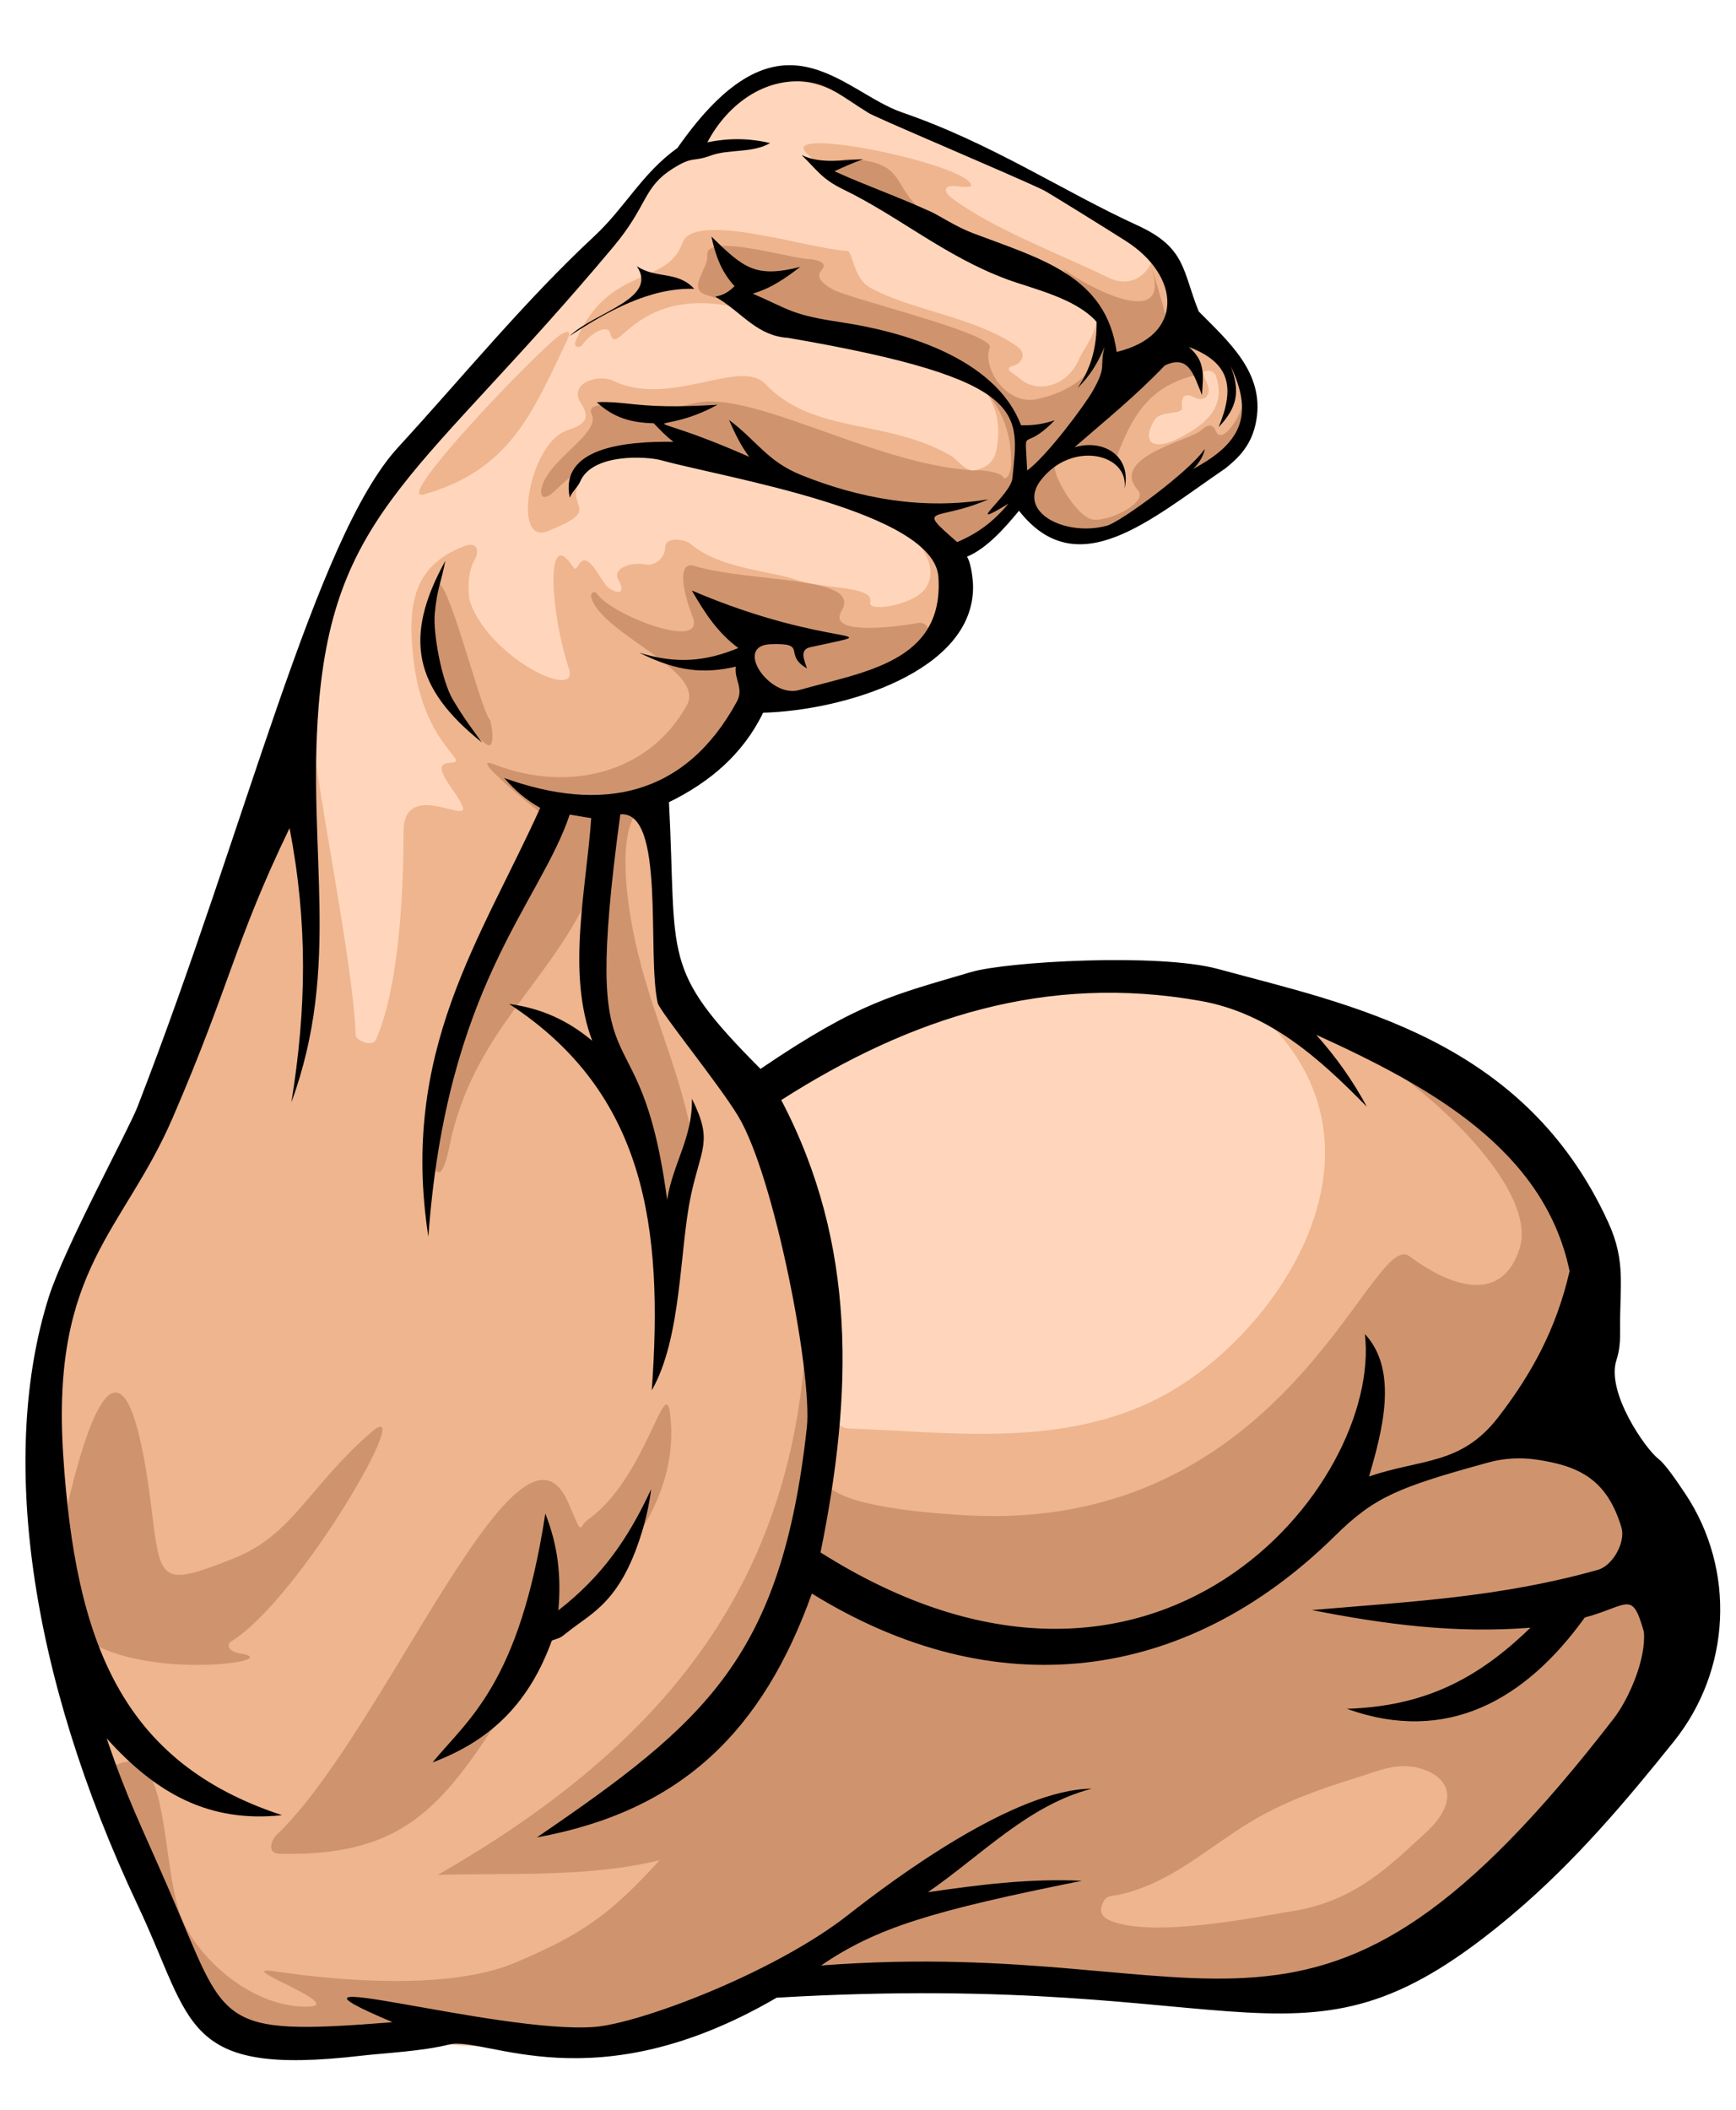
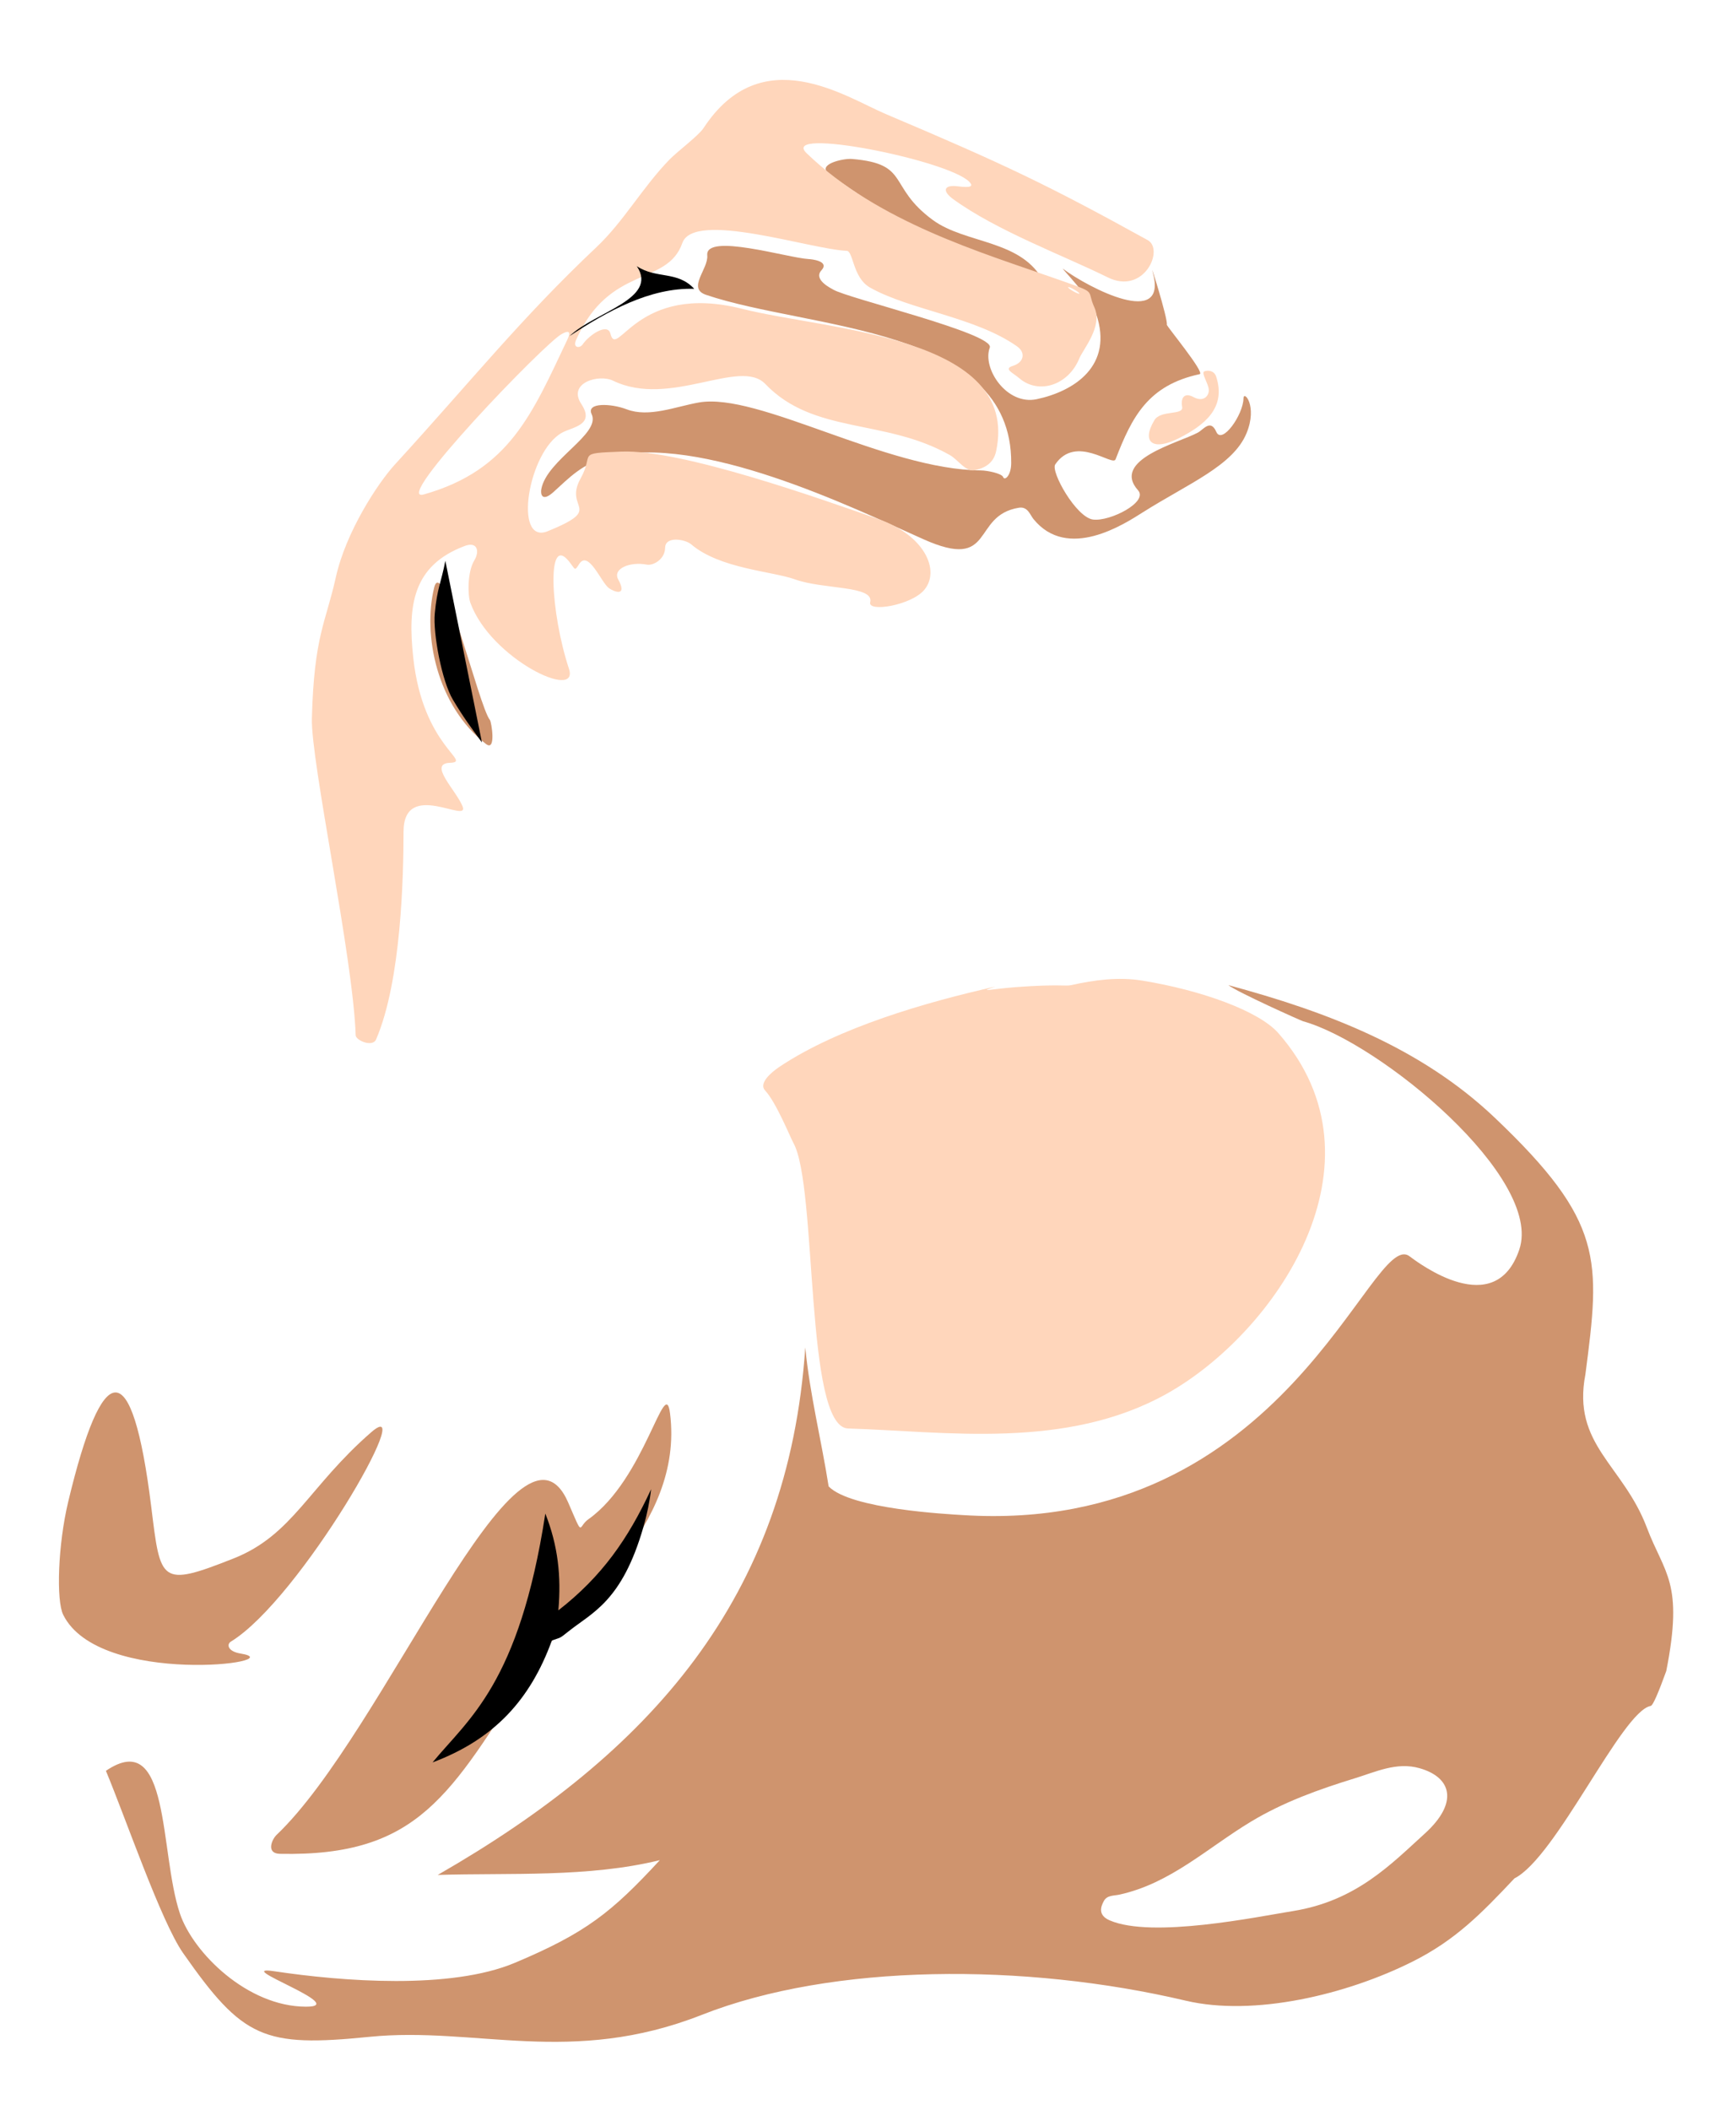
<svg xmlns="http://www.w3.org/2000/svg" height="414.4" preserveAspectRatio="xMidYMid meet" version="1.0" viewBox="-5.0 -12.8 341.1 414.4" width="341.1" zoomAndPan="magnify">
  <g>
    <g id="change1_1">
-       <path d="M 318.582 287.195 C 316.117 280.68 314.488 281.785 313.895 274.828 C 313.352 268.484 304.172 267.926 305.402 261.539 C 303.82 260.086 312.102 244.758 310.754 242.859 C 307.531 238.32 306.301 233.559 304.391 228.383 C 301.711 221.125 294.922 212.609 288.711 206.711 C 269.758 188.711 244.238 182.289 219.133 176.379 C 214.223 175.223 209.047 176.824 205.719 180.617 L 205.66 180.684 L 201.324 180.789 C 184.531 186.688 146.004 207.23 142.766 204.789 C 134.445 198.504 136.379 190.668 128.484 185.145 C 127.945 184.766 127.676 184.008 127.016 183.613 C 126.051 170.785 124.996 157.992 124.125 145.172 C 122.23 141.629 131.023 138.871 133.09 137.746 C 137.539 133.949 141.691 129.727 143.973 124.285 C 146.34 124.824 147.77 125.613 150.52 125.23 C 154.914 124.621 161.324 124.383 165.41 122.242 C 174.691 117.375 182.594 114.301 183.129 102.777 C 183.285 99.34 182.598 97.074 186.363 94.508 C 188.316 93.18 192.859 87.449 194.473 86.555 C 198.086 84.547 202.516 92.922 206.738 93.387 C 210.965 93.848 215.762 90.316 218.23 88.262 C 225.227 82.434 238.832 80.918 239.715 71.023 C 240.598 61.133 236.84 58.391 228.816 49.434 C 225.934 46.215 227.02 36.602 215.77 32.152 C 204.52 27.703 186.094 15.281 170.309 10.395 C 163.484 8.281 157.387 -1.133 146.957 1.941 C 138.086 4.559 119.508 28.777 109.98 37.336 C 97.539 48.512 88.23 62.027 77.82 72.57 C 54.203 96.48 53.602 137.879 37.891 174.672 C 36.48 177.969 25.488 204.992 22.199 211.371 C 18.734 222.051 13.863 221.867 8.625 233.523 C 8.297 234.262 5.051 258.195 4.574 263.516 C 0.297 294.676 16.613 349.754 28.102 369.395 C 42.988 394.848 43.844 387.516 65.469 387.754 C 87.094 387.992 104.977 393.156 130.754 383.754 C 156.535 374.348 184.832 371.441 218.48 379.137 C 236.941 383.359 268.324 379.164 285.984 363.891 C 294.281 359.527 309.934 337.352 319.367 327.613 C 319.418 327.852 319.453 328.078 319.5 328.316 C 321.566 318.906 324.684 308.199 323.488 299.945 C 322.91 295.953 320.098 291.199 318.582 287.195" fill="#eeb58f" />
-     </g>
+       </g>
    <g id="change2_1">
      <path d="M 157.922 21.348 C 180.273 37.477 201.801 46.039 200.094 42.617 C 195.895 34.215 184.773 35.172 178.281 30.402 C 169.27 23.777 173.934 19.375 162.383 18.418 C 160.629 18.273 155.367 19.504 157.922 21.348" fill="#cf946e" />
    </g>
    <g id="change2_2">
      <path d="M 103.758 83.82 C 106.852 81.02 109.445 78.207 114.488 76.938 C 132.688 72.359 162.188 86.719 176.426 93.09 C 190.66 99.461 185.762 88.449 195.188 86.91 C 196.934 86.625 197.391 88.301 198.039 89.105 C 204.762 97.434 215.93 90.098 219.566 87.801 C 228.566 82.117 237.289 78.66 239.926 72.277 C 242.152 66.887 239.344 63.77 239.324 65.441 C 239.293 68.629 235.113 74.594 233.984 72.008 C 232.859 69.422 231.457 71.566 230.371 72.152 C 226.574 74.195 213.246 77.48 218.617 83.496 C 220.664 85.785 213.121 89.641 209.785 89.234 C 206.453 88.824 201.395 79.797 202.34 78.406 C 206.398 72.438 213.625 78.887 214.195 77.406 C 217.422 69.043 220.566 62.867 230.719 60.676 C 231.832 60.434 224.195 51.223 224.262 50.961 C 224.531 49.914 220.711 37.785 221.516 40.738 C 224.547 51.859 208.863 43.711 203.855 39.984 C 203.285 39.559 209.312 45.719 210.379 48.848 C 213.867 59.066 206.012 64.047 198.688 65.598 C 192.793 66.848 187.945 59.527 189.477 55.465 C 190.516 52.715 161.402 45.758 158.695 44.059 C 158.402 43.875 154.707 42.129 156.395 40.293 C 158.078 38.461 154.441 38.102 153.863 38.074 C 149.848 37.859 133.539 32.875 133.965 37.34 C 134.219 40.035 129.938 43.812 133.711 45.094 C 153.949 51.969 193.875 51.219 193.688 78.16 C 193.672 80.629 192.398 81.656 192.113 80.902 C 191.832 80.152 188.938 79.59 187.707 79.582 C 169.062 79.441 143.957 64.199 132.332 66.238 C 127.695 67.055 122.504 69.25 118.141 67.586 C 115.074 66.414 110.148 66.199 111.25 68.535 C 113.098 72.461 102.488 77.449 101.367 83.219 C 101.164 84.258 101.5 85.859 103.758 83.82" fill="#cf946e" />
    </g>
    <g id="change2_3">
      <path d="M 42.301 311.934 C 39.684 311.512 39.535 310.094 40.352 309.594 C 53.984 301.27 77.469 260.176 67.922 268.484 C 55.59 279.223 52.523 288.656 40.887 293.258 C 26.414 298.984 26.547 297.922 24.719 283.117 C 20.949 252.641 15.121 254.035 8.406 282.102 C 6.367 290.629 6.031 301.512 7.418 304.316 C 14.496 318.605 52.809 313.637 42.301 311.934" fill="#cf946e" />
    </g>
    <g id="change2_4">
      <path d="M 110.594 285.57 C 108.48 287.062 109.738 289.422 106.652 282.293 C 97.016 260.047 70.629 327.316 49.34 347.543 C 48.441 348.398 47.191 351.203 50.008 351.262 C 77.266 351.812 83.496 339.652 99.117 315.184 C 107.145 302.605 129.504 287.23 126.648 264.734 C 125.66 256.961 121.754 277.672 110.594 285.57" fill="#cf946e" />
    </g>
    <g id="change2_5">
      <path d="M 90.496 133.312 C 92.535 134.883 91.559 128.949 91.262 128.59 C 89.117 126 81.969 95.875 80.312 102.586 C 78.008 111.902 80.875 125.887 90.496 133.312" fill="#cf946e" />
    </g>
    <g id="change2_6">
-       <path d="M 83.27 212.492 C 87.875 189.531 103.676 179.961 111.613 161.004 C 109.57 187.32 117.902 203.852 126.082 222.816 C 127.305 225.648 131.477 212.84 131.031 210.57 C 127.961 194.863 121.973 184.453 119.09 168.43 C 118.113 162.992 116.297 149.777 120.855 146.02 C 121.938 145.012 122.926 143.977 123.98 142.953 C 132.41 138.684 140.184 133.219 143.906 124.305 C 149.82 125.387 151.961 126.141 159.062 124.645 C 165.016 123.391 172.652 118.297 177.035 111.613 C 178.012 110.125 176.227 109.391 175.613 109.508 C 173.258 109.953 157.18 112.512 160.363 107.148 C 164.504 100.164 142.871 101.754 131.41 98.332 C 128.078 97.34 129.066 103.199 131.094 108.332 C 133.797 115.191 115.359 108.039 112.418 103.945 C 111.688 102.934 110.91 103.762 111.215 104.688 C 113.57 111.875 133.668 118.922 129.977 125.648 C 122.551 139.164 106.547 142.965 92.023 137.281 C 86.453 135.102 100.648 146.441 101.758 147.254 C 101.816 147.297 102.766 147.777 102.715 148.336 C 93.324 160 83.805 183.777 81.109 195.398 C 77.477 211.047 80.699 225.285 83.27 212.492" fill="#cf946e" />
-     </g>
+       </g>
    <g id="change2_7">
-       <path d="M 231.449 179.371 C 227.367 178.336 223.266 177.355 219.176 176.395 C 215.832 179.09 214.004 180.91 214.004 180.91 L 230.445 180.086 C 230.445 180.086 230.809 179.82 231.449 179.371" fill="#cf946e" />
-     </g>
+       </g>
    <g id="change2_8">
      <path d="M 274.973 347.262 C 268.371 353.25 261.508 360.492 249.094 362.492 C 242.102 363.617 221.383 367.926 213.039 364.328 C 210.703 363.32 211.258 361.664 211.902 360.508 C 212.547 359.352 213.832 359.52 214.98 359.266 C 225 357.059 232.207 350.125 240.762 344.961 C 247.152 341.102 254.172 338.586 261.211 336.426 C 265.348 335.16 269.43 333.172 273.918 334.445 C 280.309 336.258 281.574 341.273 274.973 347.262 Z M 318.582 287.195 C 313.906 274.84 303.852 270.93 306.508 257.105 C 309.461 234.586 310.203 227.125 288.711 206.711 C 274.098 192.832 255.574 185.852 236.352 180.664 C 238.129 182.043 250.633 187.648 251.035 187.758 C 266.227 192.008 298.277 218.547 293.52 232.598 C 288.766 246.652 273.773 235.262 271.926 233.895 C 264.391 228.34 247.848 288.766 184.203 284.738 C 181.238 284.551 162.129 283.578 157.816 279.102 C 156.355 269.82 154.129 261.121 153.223 251.816 C 149.922 301.059 122.703 331.473 81.008 355.406 C 95.297 354.969 110.566 355.945 124.648 352.504 C 115.176 362.754 110.145 366.781 96.172 372.66 C 83.523 377.984 62.207 376.316 48.918 374.324 C 39.973 372.984 64.121 381.301 55.109 381.281 C 43.586 381.254 32.934 370.664 30.352 362.992 C 26.281 350.902 28.527 326.312 15.809 334.961 C 19.68 344.211 26.641 364.559 30.98 370.758 C 42.734 387.543 46.781 389.293 67.617 387.199 C 88.453 385.109 107.148 393.016 132.906 382.879 C 158.668 372.742 196.418 372.664 227.977 380.098 C 241.414 383.266 259.652 378.902 272.602 372.398 C 280.926 368.219 285.98 363.086 292.57 356.082 C 300.797 351.953 313.664 323.234 319.34 322.215 C 319.809 322.133 320.961 319.324 322.398 315.363 C 325.867 297.832 322.031 296.32 318.582 287.195" fill="#cf946e" />
    </g>
    <g id="change3_1">
      <path d="M 219.422 179.773 C 214.758 179.02 210.051 179.637 205.441 180.672 C 204.383 180.91 202.945 180.438 194.715 181.047 C 189.402 181.449 187.012 182.18 190.57 180.949 C 176.926 184.012 159.754 188.969 148.188 196.68 C 146.496 197.805 144.012 199.957 145.34 201.363 C 147.48 203.621 150.383 210.766 150.867 211.613 C 155.664 219.988 153.051 267.469 161.641 267.73 C 180.84 268.32 204.395 271.988 224.246 260.91 C 245.5 249.047 268.574 215.617 246.184 190.094 C 242.383 185.762 231.117 181.672 219.422 179.773" fill="#ffd6bb" />
    </g>
    <g id="change3_2">
      <path d="M 226.617 73.266 C 231.664 70.699 235.988 67.297 233.949 61.133 C 233.562 59.969 232.363 59.863 231.648 60.125 C 230.934 60.387 232.414 62.461 232.508 63.703 C 232.602 64.945 231.457 66.23 229.547 65.199 C 227.641 64.168 226.965 65.402 227.277 67.113 C 227.59 68.828 223.062 67.652 221.82 69.723 C 219.195 74.102 221.566 75.828 226.617 73.266" fill="#ffd6bb" />
    </g>
    <g id="change3_3">
      <path d="M 78.285 84.297 C 71.578 86.199 102.203 54.391 105.383 52.793 C 105.598 52.684 107.645 51.441 106.492 53.863 C 99.566 68.453 95.129 79.52 78.285 84.297 Z M 206.066 44.062 C 207.539 44.895 207.344 45.234 205.879 44.395 C 204.414 43.555 204.598 43.234 206.066 44.062 Z M 165.98 105.469 C 165.469 107.508 174.109 106.062 176.621 103.027 C 179.77 99.227 176.73 92.336 167.547 89.125 C 156.602 85.305 129.016 75.426 117.117 75.887 C 107.973 76.242 111.875 76.172 109.082 81.164 C 105.66 87.273 113.934 86.902 102.637 91.516 C 95.762 94.324 98.762 75.816 105.449 72.164 C 107.527 71.031 111.961 70.691 109.215 66.527 C 106.465 62.363 112.695 60.617 115.449 61.957 C 126.609 67.395 140.391 57.406 145.367 62.605 C 154.91 72.57 168.859 69.328 181.648 76.578 C 183.23 77.473 184.77 79.938 186.531 79.547 C 188.293 79.152 190.188 78.32 190.723 75.82 C 195.562 53.16 157.441 52.059 140.848 47.852 C 119.988 42.57 116.262 58.023 114.934 52.711 C 114.398 50.57 110.797 52.918 109.477 54.848 C 108.93 55.641 107.48 55.57 108.199 53.941 C 114.742 39.141 126.086 43.449 129.07 34.926 C 131.332 28.473 154.23 36.168 161.363 36.457 C 162.688 36.508 162.523 41.734 165.941 43.668 C 173.77 48.09 186.559 49.422 194.793 55.191 C 196.695 56.523 196.066 58.418 194.07 59.031 C 192.074 59.641 193.984 60.371 195.293 61.492 C 199.023 64.699 204.883 62.938 207.078 57.578 C 207.816 55.785 211.723 51.27 210.039 47.586 C 208.355 43.898 210.914 44.906 202.918 42.09 C 187.758 36.75 167.629 30.891 153.492 17.293 C 148.008 12.016 181.156 18.59 185.434 22.883 C 186.27 23.723 185.957 24.148 183.191 23.789 C 180.426 23.434 180.082 24.707 182.266 26.293 C 190.824 32.52 204.012 37.391 212.648 41.668 C 219.785 45.199 223.824 36.184 220.5 34.352 C 200.926 23.543 192.277 19.43 169.062 9.605 C 161.117 6.242 144.652 -5.051 133.238 12.348 C 132.25 13.855 128.133 16.91 126.562 18.52 C 121.285 23.934 117.543 30.703 112.191 35.746 C 97.344 49.73 87.406 62.242 72.629 78.379 C 69.227 82.094 62.965 91.629 60.977 100.602 C 58.988 109.578 56.719 111.984 56.281 128.254 C 56.055 136.816 64.379 175.16 64.887 190.508 C 64.918 191.535 68.207 192.906 68.887 191.344 C 73.852 179.883 74.281 159.199 74.289 150.547 C 74.297 140.027 87.484 149.309 85.859 145.48 C 84.512 142.289 79.113 137.176 83.375 137.008 C 87.992 136.82 78.105 134.023 76.195 116.328 C 75.098 106.164 76.031 98.289 86.316 94.418 C 88.82 93.477 89.27 95.496 88.203 97.238 C 86.816 99.508 86.883 104.07 87.41 105.543 C 91.371 116.551 108.906 124.941 106.789 118.527 C 103.176 107.574 102.324 91.914 106.773 97.414 C 108.109 99.066 107.84 99.465 108.805 97.961 C 110.633 95.121 113.145 101.641 114.645 102.703 C 115.738 103.48 118.332 104.395 116.465 100.98 C 115.328 98.898 118.742 97.441 122.105 98.086 C 123.281 98.309 125.641 97.121 125.688 94.758 C 125.738 92.398 129.668 93.121 130.801 94.09 C 136.422 98.902 146.789 99.375 151.23 100.988 C 156.73 102.984 166.809 102.168 165.98 105.469" fill="#ffd6bb" />
    </g>
    <g id="change4_1">
-       <path d="M 89.695 133.008 C 87.398 129.836 86.168 128.262 83.992 124.613 C 81.797 120.938 80.066 111.574 80.426 107.695 C 80.891 102.672 81.676 101.648 82.504 97.336 C 74.184 112.363 76.324 122.348 89.695 133.008" fill="inherit" />
+       <path d="M 89.695 133.008 C 87.398 129.836 86.168 128.262 83.992 124.613 C 81.797 120.938 80.066 111.574 80.426 107.695 C 80.891 102.672 81.676 101.648 82.504 97.336 " fill="inherit" />
    </g>
    <g id="change4_2">
      <path d="M 120.121 39.473 C 124.465 45.922 111.871 48.438 106.914 53.195 C 114.238 48.379 122.68 43.652 131.406 43.922 C 128.105 40.336 123.98 42.027 120.121 39.473" fill="inherit" />
    </g>
    <g id="change4_3">
      <path d="M 106.723 307.559 C 111.387 303.852 117.23 301.668 121.426 287.062 C 122.129 284.613 122.648 282.113 122.938 279.652 C 118.414 289.426 113.25 296.805 104.707 303.449 C 105.309 296.777 104.629 290.688 102.148 284.441 C 97.016 317.895 86.996 324.785 79.992 333.309 C 92.078 328.777 99.188 321.027 103.434 309.367 C 105.348 308.672 104.785 309.098 106.723 307.559" fill="inherit" />
    </g>
    <g id="change4_4">
-       <path d="M 312.117 324.633 C 252.715 401.578 235.93 367.098 156.328 373.188 C 167.199 365.77 178.016 362.484 207.582 356.555 C 197.336 356.062 187.395 357.332 177.32 358.801 C 188.074 351.359 197.055 341.703 209.523 338.465 C 194.328 338.559 170.645 356.191 161.691 363.223 C 147.168 374.629 120.691 384.586 111.777 385.258 C 92.781 386.688 42.93 371.973 72.133 384.328 C 37.004 387.094 39.762 384.977 28.262 358.445 C 22.484 345.121 20.133 340.836 15.961 328.594 C 25.605 339.332 36.016 345.219 50.414 343.668 C 18.781 333.305 9.801 309.52 7.418 272.957 C 5.016 236.195 19.219 229.16 28.91 206.762 C 40.23 180.586 41.098 172.184 51.895 149.824 C 55.492 168.543 55.227 185.23 52.254 203.688 C 62.102 176.73 55.352 154.547 57.59 126.137 C 60.656 87.168 78.129 80.273 115.477 35.711 C 122.488 27.344 121.207 24.066 127.301 20.242 C 131.195 17.797 131.133 19.059 134.648 17.75 C 138.164 16.441 142.898 17.32 146.312 15.297 C 142.113 14.312 138.188 14.293 133.988 15.148 C 137.699 8.121 144.492 2.812 152.441 3.188 C 157.637 3.434 160.645 6.305 165.547 9.312 C 166.055 9.891 192.734 21.07 200.047 24.543 C 200.715 24.859 212.613 32.227 216.234 34.543 C 226.855 41.328 227.914 53.078 214.41 56.316 C 212.344 41.336 199.512 38.043 186.109 32.969 C 182.914 31.762 179.422 29.469 178.02 28.832 C 170.789 25.547 165.613 23.836 158.953 20.832 C 160.223 20.25 162.773 19.066 164.629 18.477 C 160.883 18.543 156.328 19.516 152.496 17.637 C 155.562 20.609 156.457 22.34 160.684 24.391 C 171.598 29.676 180.688 37.551 192.887 42.066 C 197.773 43.875 206.402 45.742 210.48 50.434 C 210.473 55.223 209.547 59.23 206.734 63.41 C 209.141 61.008 210.641 58.629 212.02 55.352 C 210.973 59.383 212.57 58.91 209.742 63.926 C 208.168 66.715 200.754 76.703 196.824 79.602 C 196.418 69.98 195.68 76.508 202.227 69.742 C 200 70.457 198.172 70.773 195.617 70.715 C 190.402 57.023 171.387 52.164 160.273 50.488 C 150.488 49.012 150.344 48.105 142.906 44.863 C 146.703 43.723 149.285 41.848 152.242 39.613 C 143.457 41.848 141.094 39.84 134.777 33.648 C 135.602 37.434 136.727 40.574 139.336 43.402 C 136.441 46.289 134.535 44.828 136.227 45.879 C 140.957 48.816 143.855 53.168 149.844 53.551 C 197.84 61.785 195.164 68.434 193.914 81.172 C 193.594 84.441 183.711 91.84 193.145 86.105 C 190.219 89.621 187.207 91.895 183.074 93.656 C 174.605 86.277 178.973 89.766 189.215 85.258 C 176.41 87.383 163.949 85.137 152.359 80.461 C 145.715 77.781 143.539 73.566 138.238 69.676 C 139.383 72.277 140.52 74.656 142.211 76.918 C 118.445 66.43 123.531 73.57 135.977 66.684 C 130.648 67.016 125.078 67.168 119.727 66.613 C 117.492 66.383 114.625 66.02 112.262 66.199 C 115.613 69.277 119.07 70.219 123.441 70.324 C 124.688 71.602 125.895 72.906 127.328 73.965 C 117.625 73.82 104.883 75.18 106.957 84.949 C 107.305 83.855 108.543 82.844 108.977 81.812 C 111.367 76.145 122.113 76.82 124.879 77.578 C 137.59 81.055 178.527 87.625 179.387 100.531 C 180.5 117.293 164.645 119.113 152.016 122.719 C 146.215 124.379 139.102 114.008 146.371 113.715 C 153.957 113.406 148.719 115.699 153.559 118.465 C 153.172 117.133 151.918 114.812 154.18 114.312 C 171.242 110.527 158.164 114.82 130.938 103.168 C 133.461 107.551 135.957 111.398 140.062 114.461 C 133.645 117.113 127.848 117.645 120.617 115.375 C 127.988 119.098 133.398 119.566 139.586 118.113 C 139.227 120.711 141.227 122.348 139.746 125.055 C 129.637 143.535 113.379 146.934 94.055 139.98 C 96.121 142.359 98.402 144.336 101.145 145.852 C 89.574 171.508 73.512 193.551 79.168 230.086 C 82.715 180.824 101.043 164.73 106.941 147.176 C 108.406 147.379 109.738 147.672 111.164 147.867 C 110.203 161.852 106.301 178.129 111.363 191.586 C 106.602 187.633 101.512 185.234 95.039 184.355 C 121.898 201.863 125.371 228.32 123.062 260.238 C 128.992 249.879 128.488 232.609 130.742 222.035 C 132.793 212.402 135.133 211.395 130.949 202.969 C 131.117 210.586 127.23 215.621 126.082 222.816 C 120.57 181.496 108.875 206.258 116.883 147.117 C 125.816 146.363 122.059 174.391 124.227 184.145 C 124.594 185.797 136.031 199.805 139.988 206.301 C 147.164 218.074 154.672 257.293 153.535 267.559 C 148.539 312.664 133.668 325.398 100.484 348.039 C 128.953 342.852 144.879 327.043 154.523 300.145 C 190.352 322.316 227.812 317.914 257.34 288.785 C 265.055 281.172 269.734 279.27 287.453 274.402 C 290.453 273.578 293.621 273.379 296.703 273.816 C 305.383 275.047 310.777 277.789 313.598 287.203 C 314.43 289.98 311.949 294.648 308.953 295.492 C 289.805 300.883 272.16 301.727 252.766 303.387 C 267.16 306.23 281.043 308.02 295.707 306.855 C 285.066 317.203 274.559 322.297 259.633 322.781 C 279.34 329.84 294.754 321.023 306.387 304.852 C 314.996 302.531 315.664 299.359 317.996 307.656 C 318.473 313.055 315.008 320.891 312.117 324.633 Z M 231.176 64.773 C 231.41 60.785 231.887 58.164 228.586 55.344 C 236.789 58.449 237.641 63.352 234.449 71.078 C 238.125 67.215 238.715 64.062 236.809 59.098 C 241.484 68.906 238.73 74.332 229.426 79.297 C 230.551 78.238 231.555 76.652 231.707 75.348 C 228.941 79.629 215.18 89.711 212.496 90.441 C 204.312 92.66 194.688 87.754 199.516 81.496 C 205.617 73.594 216.93 76.305 215.957 83.211 C 217.414 76.961 212.074 73.316 206.133 75.031 C 212.23 69.734 218.25 64.871 223.863 58.969 C 228.559 56.77 229.492 60.664 231.176 64.773 Z M 230.887 183.762 C 244.301 186.145 254.098 194.875 263.566 204.547 C 260.848 199.461 257.484 194.746 253.609 190.41 C 275.855 200.539 298.398 212.867 303.402 236.824 C 300.816 248.062 296.027 256.941 289.34 265.57 C 282.066 274.961 274.297 273.625 264.004 277.156 C 266.469 268.602 269.934 256.414 263.184 249.188 C 266.578 278.746 221.973 333.641 156.223 292.074 C 162.57 260.848 163.422 231.66 148.504 203.234 C 174.062 186.914 200.656 178.398 230.887 183.762 Z M 320.855 273.695 C 318.348 271.789 310.508 260.582 312.621 254.254 C 313.242 252.391 313.359 250.395 313.332 248.43 C 313.211 239.801 314.543 235.016 311.012 227.281 C 294.488 191.098 260.227 184.535 234.273 177.48 C 222.73 174.344 192.828 176.012 185.781 178.102 C 170.602 182.602 163.871 183.906 144.434 197.113 C 124.645 177.281 128.055 175.684 126.445 144.734 C 134.496 140.801 141.016 135.262 144.938 127.168 C 160.824 126.734 186.309 119.059 186.195 102.414 C 186.184 101.164 185.855 97.855 185 96.52 C 188.945 94.902 192.586 90.688 195.219 87.504 C 206.711 102.121 220.992 89.258 235.797 79.168 C 238.422 77.051 241.039 74.539 241.855 69.707 C 243.438 60.359 236.422 54.324 230.535 48.363 C 227.297 40.383 228.102 35.848 218.496 31.461 C 203.895 24.789 189.82 15.312 172.32 9.305 C 160.191 5.137 148.414 -12.809 128.117 16.25 C 121.172 21.215 117.836 27.945 111.766 33.59 C 98.059 46.34 86.004 61.125 73.191 75.082 C 56.93 92.797 43.41 149.52 22.004 204.582 C 20.223 209.172 7.641 232.223 4.559 241.996 C -5.023 272.379 0.344 315.414 22.176 361.613 C 33.027 384.578 30.629 394.992 65.941 390.914 C 70.891 390.344 77.82 390.055 83.27 388.703 C 90.332 386.945 111.617 400.477 147.598 379.516 C 242.809 373.895 250.477 398.297 292.074 363.277 C 304.699 352.648 315.027 340.223 323.863 329.223 C 335.133 315.195 336.09 295.477 326.109 280.504 C 323.77 276.996 321.992 274.559 320.855 273.695" fill="inherit" />
-     </g>
+       </g>
  </g>
</svg>